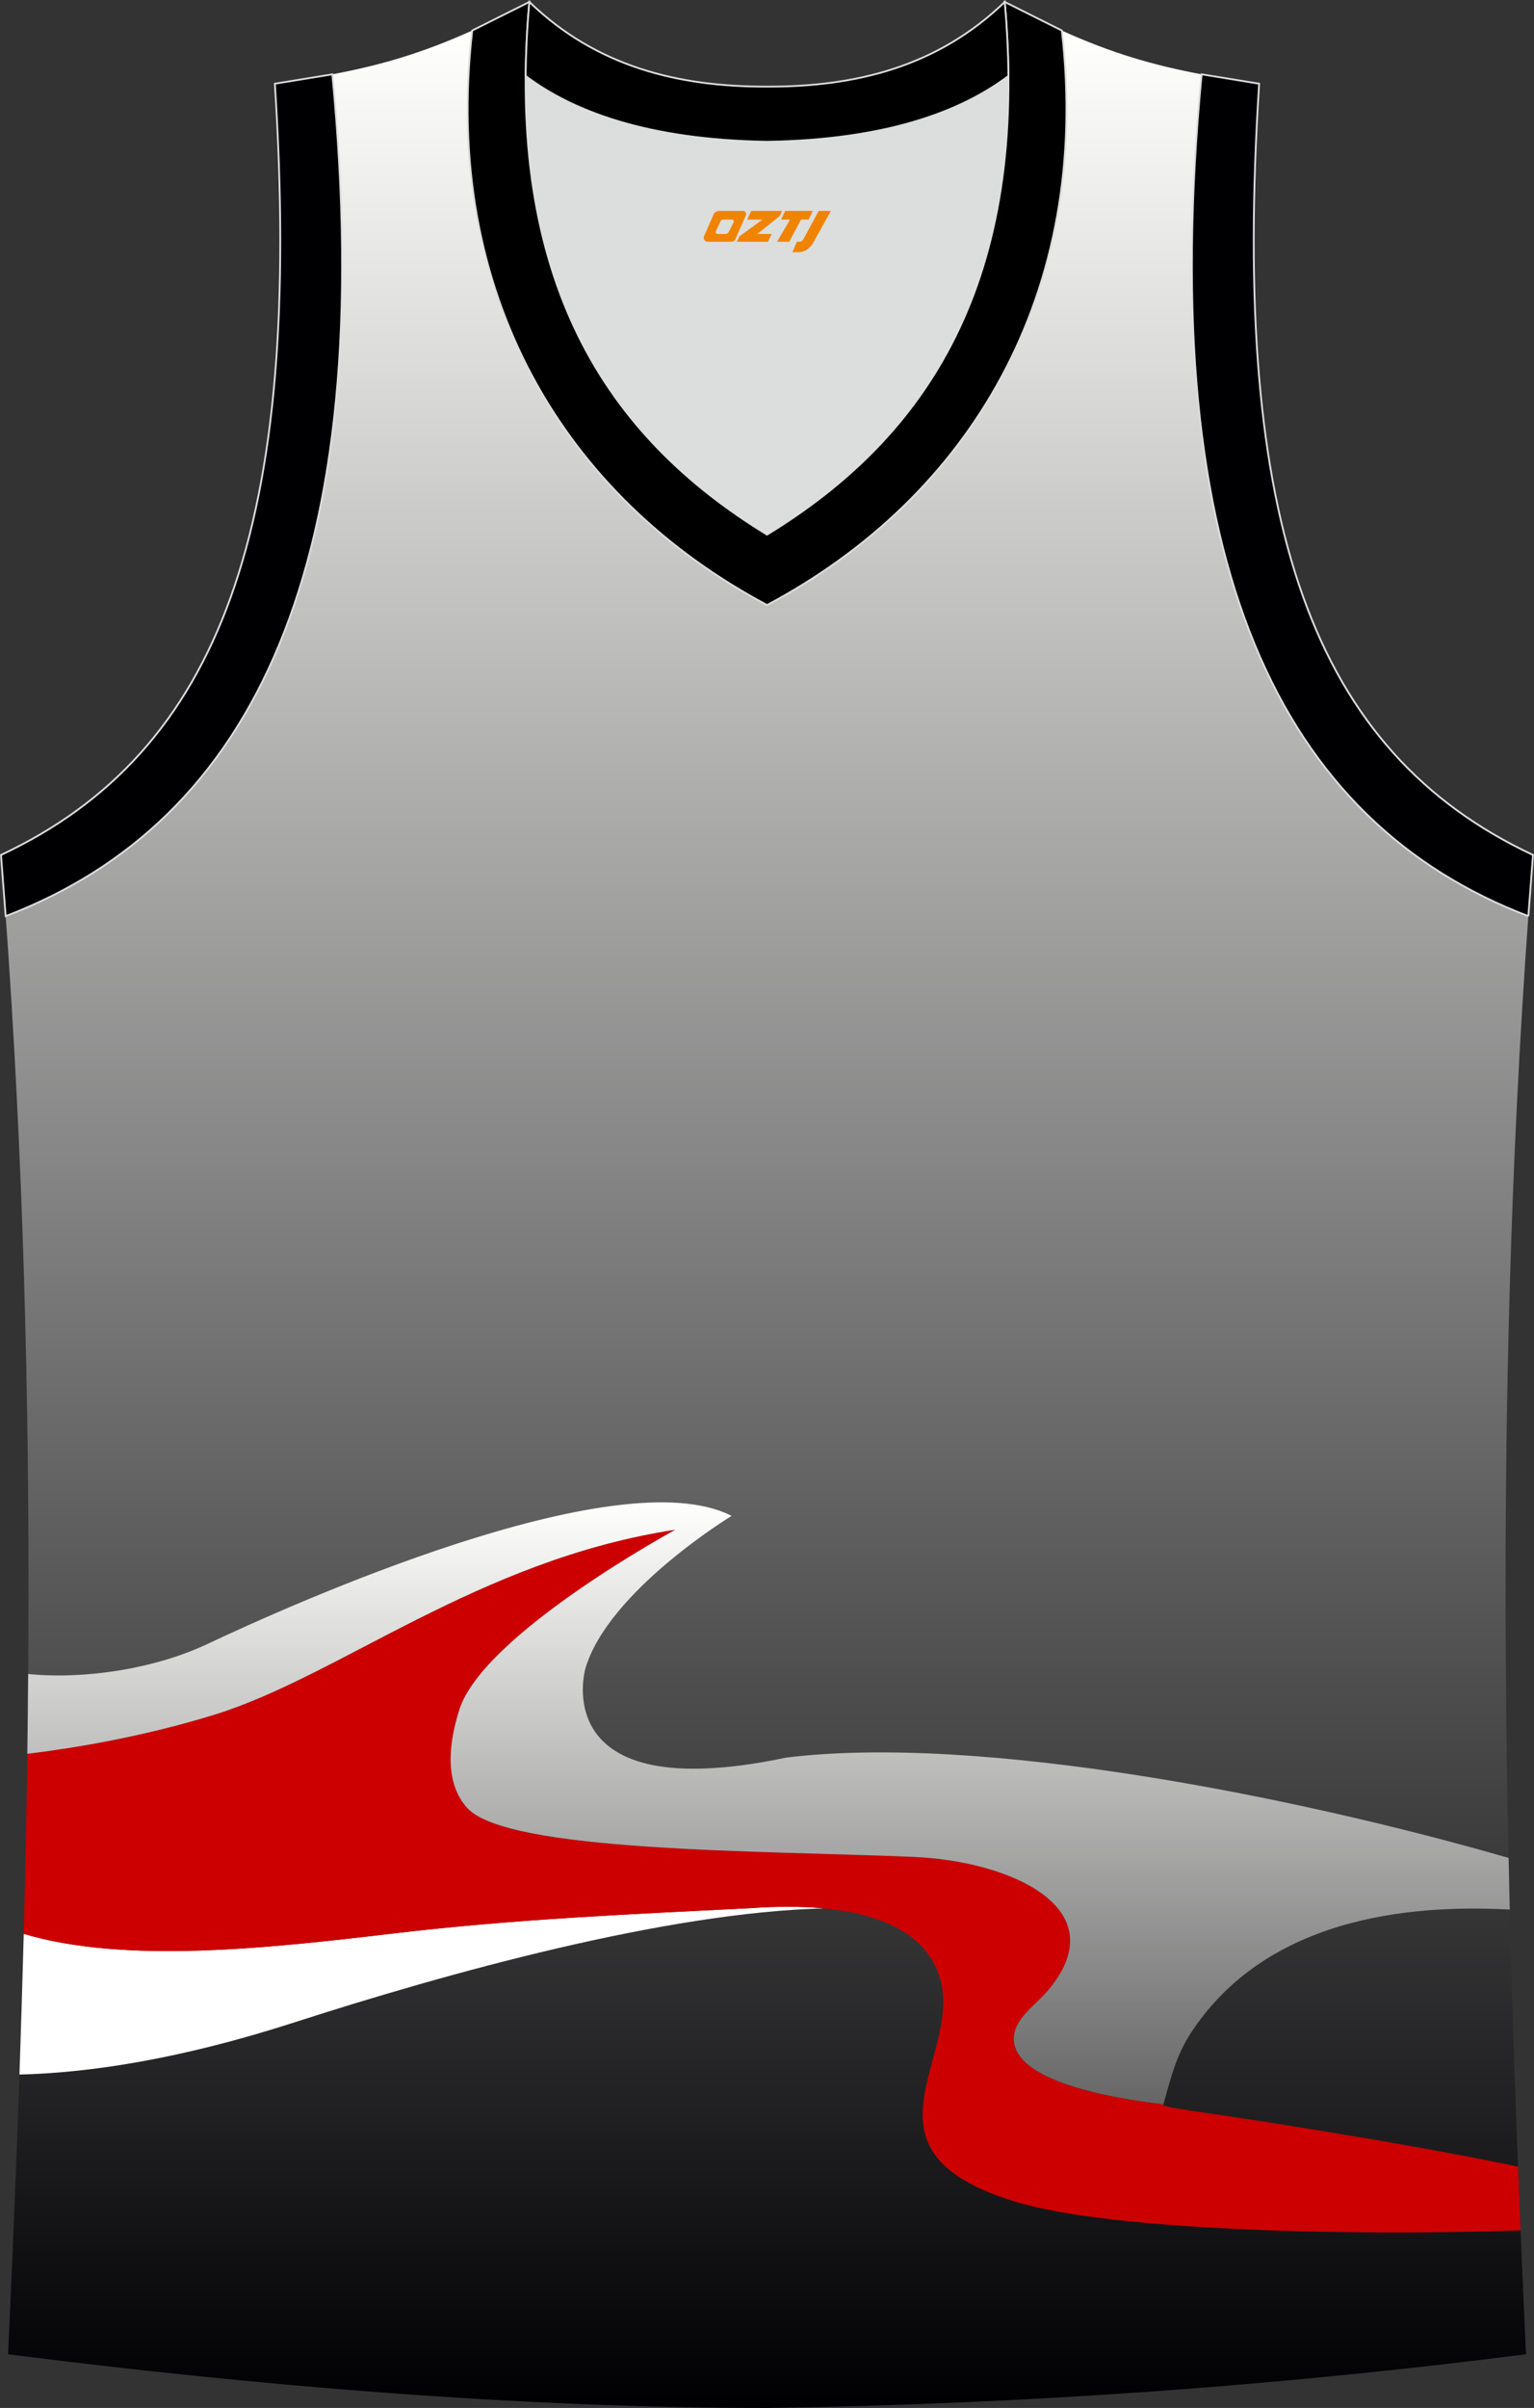
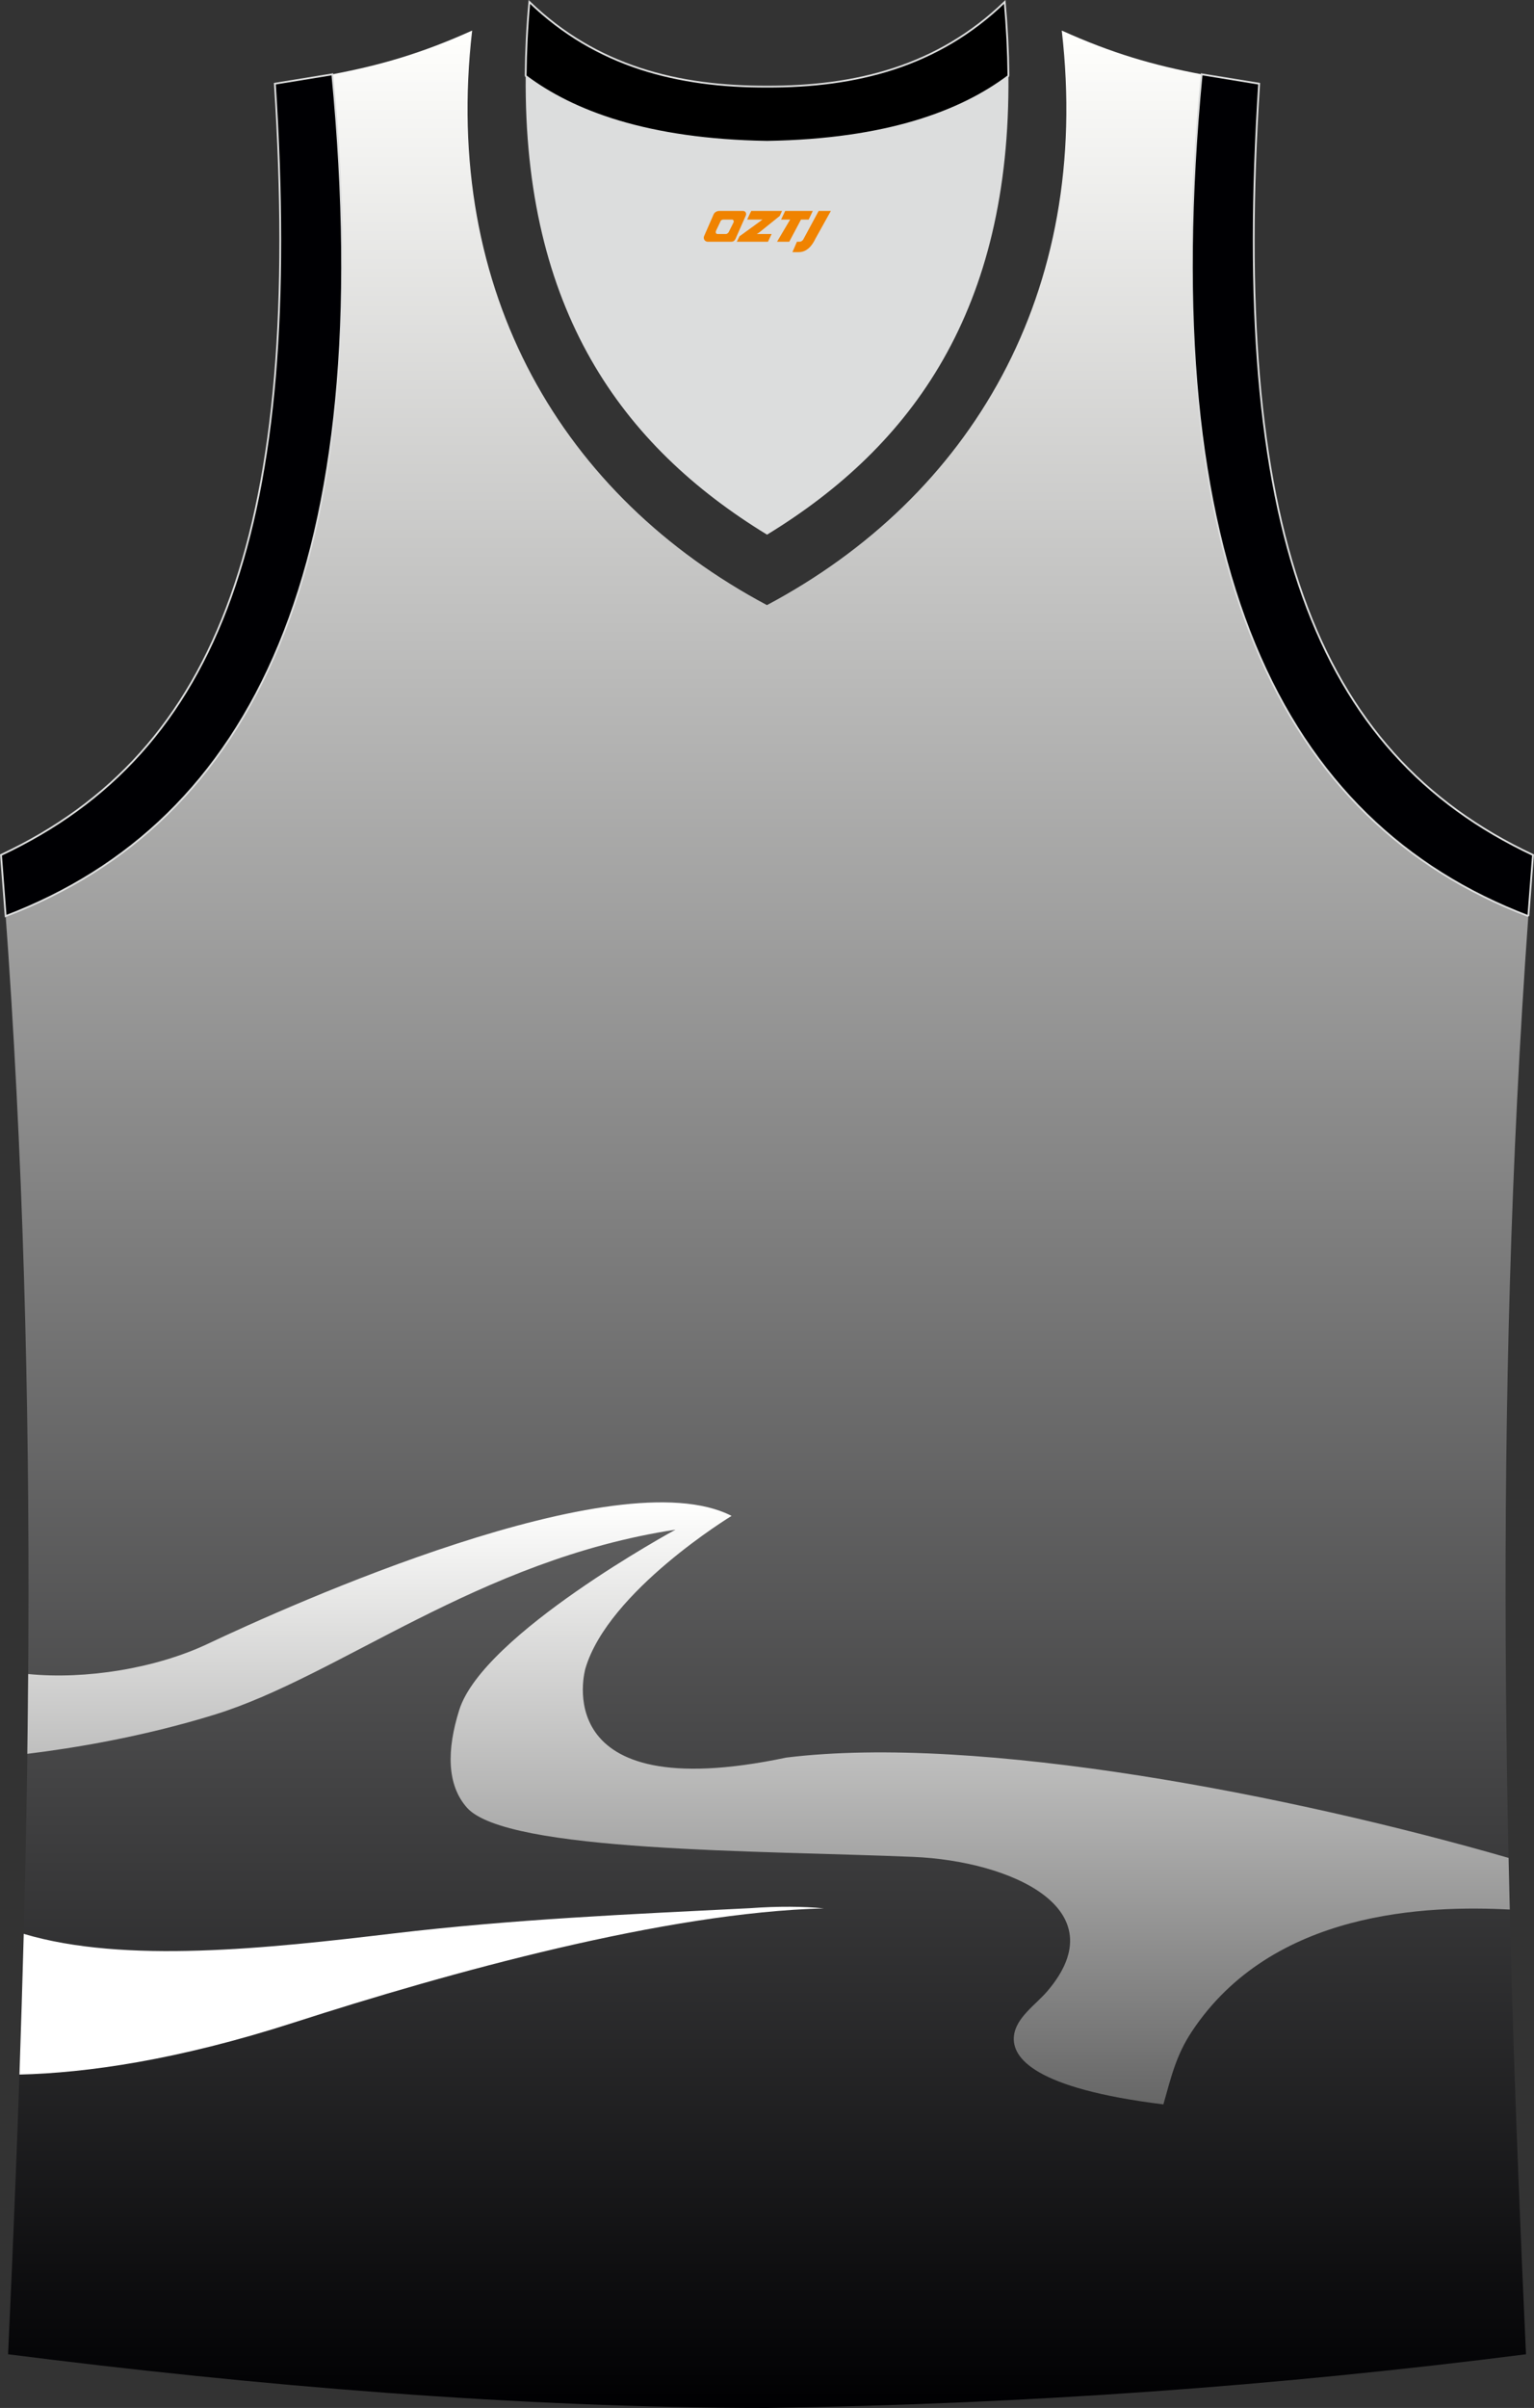
<svg xmlns="http://www.w3.org/2000/svg" version="1.1" id="图层_1" x="0px" y="0px" width="339.16px" height="531.93px" viewBox="0 0 339.16 531.93" enable-background="new 0 0 339.16 531.93" xml:space="preserve">
  <rect x="0" y="0" width="339.16" height="531.93" fill="#333333" stroke="none" />
  <g>
    <linearGradient id="SVGID_1_" gradientUnits="userSpaceOnUse" x1="-2777.883" y1="-55.215" x2="-2777.883" y2="-580.393" gradientTransform="matrix(1 0 0 1 2947.396 587.147)">
      <stop offset="0" style="stop-color:#000002" />
      <stop offset="1" style="stop-color:#FFFFFD" />
    </linearGradient>
    <path fill="url(#SVGID_1_)" d="M169.56,531.93c0.02,0,0.03,0,0.05,0H169.56L169.56,531.93L169.56,531.93z M169.61,531.93   c57.41-0.83,113.01-4.88,167.78-11.86c-4.79-104.04-7.35-208.91,0.52-317.69l-0.01,0c-54.56-20.79-82.7-77.28-72.23-185.96l0.02,0   c-10.65-2-19.75-4.62-30.94-9.67c6.7,58.04-20.2,103-65.18,126.92c-44.97-23.93-71.88-68.89-65.18-126.92   c-11.19,5.04-20.28,7.66-30.94,9.67l0.02,0C83.97,125.09,55.83,181.58,1.27,202.38l-0.16-2.07c8.06,109.52,5.5,215.07,0.68,319.76   C56.11,526.99,114.87,531.93,169.61,531.93z" />
    <path fill="#FFFFFF" d="M4.3,458.28c14.89-0.36,34.93-3.19,60.65-11.48c34.44-11.11,82.28-24.32,117.2-25.23   c-4.59-0.44-9.99-0.5-16.35-0.04c-26.84,1.34-52.27,2.43-78.99,5.6c-27.47,3.26-59.16,6.75-81.56,0.07   C4.97,437.56,4.65,447.93,4.3,458.28z" />
-     <path fill="#CC0000" d="M335.63,478.64c-18.8-4.05-49.63-9.01-63.49-11.08l-0.53-0.08l-0.43-0.06c-6.16-0.91-10.97-1.59-12.97-2.04   l-0.01,0c-0.39-0.09-0.68-0.17-0.84-0.24l-0.03-0.02c-0.04-0.02-0.07-0.03-0.09-0.05l-0.02-0.02c-0.02-0.02-0.03-0.04-0.03-0.06   l0,0l0.04-0.12c-28.49-3.52-33.59-10.25-33.04-15.14c0.46-4.07,4.83-6.87,7.39-9.88c15.63-18.3-8.28-28.75-29.56-29.65   c-33.66-1.42-90-0.99-98.77-10.88c-4.46-5.02-4.49-12.72-1.7-21.59c5.26-16.73,47.81-39.82,47.81-39.82   c-43.58,6.64-74.25,32.33-101.93,40.87c-15.9,4.91-31.23,7.41-41.38,8.65c-0.18,13.29-0.45,26.54-0.8,39.77   c22.4,6.68,54.09,3.19,81.56-0.07c26.71-3.17,52.15-4.25,78.99-5.6c24.39-1.75,34.69,4.11,39.02,9.64   c14.6,18.64-21.37,42.6,19.47,55.14c22.58,6.93,79.82,7.53,111.91,6.39C336,488.01,335.81,483.32,335.63,478.64z" />
    <linearGradient id="SVGID_2_" gradientUnits="userSpaceOnUse" x1="-826.566" y1="-345.252" x2="-826.566" y2="-478.245" gradientTransform="matrix(1 0 0 1 996.485 810.116)">
      <stop offset="0" style="stop-color:#666666" />
      <stop offset="1" style="stop-color:#FFFFFE" />
    </linearGradient>
    <path fill="url(#SVGID_2_)" d="M6.04,387.43c10.16-1.24,25.48-3.74,41.38-8.65c27.68-8.54,58.35-34.24,101.93-40.87   c0,0-42.55,23.08-47.81,39.82c-2.79,8.87-2.76,16.56,1.7,21.59c8.78,9.89,65.11,9.45,98.77,10.88   c21.27,0.9,45.19,11.35,29.56,29.65c-2.56,3.01-6.93,5.81-7.39,9.88c-0.55,4.88,4.55,11.62,33.04,15.14   c1.7-6,2.79-10.81,6.26-16.05c17.84-26.97,52.27-27.92,70.32-26.99c-0.09-3.8-0.18-7.61-0.26-11.41   c-47.5-13.7-116.94-27.41-159.7-22.16c-53.39,11.23-44.41-19.68-44.41-19.68c5.06-17.15,32.32-33.71,32.32-33.71   c-25.25-12.97-98.15,19.92-115.81,28.26c-11.53,5.45-27.05,7.93-39.71,6.67C6.18,375.68,6.12,381.56,6.04,387.43z" />
    <path fill="#DCDDDD" d="M169.59,31.33c26.47-0.42,42.94-6.71,53.32-14.5c0.02-0.06,0.03-0.12,0.05-0.17   c0.48,51.69-21.13,81.77-53.37,101.45c-32.24-19.68-53.84-49.76-53.36-101.45c0.02,0.06,0.03,0.12,0.05,0.17   C126.65,24.62,143.12,30.91,169.59,31.33z" />
    <path fill="#000003" stroke="#DCDDDD" stroke-width="0.4" stroke-miterlimit="22.926" d="M1.25,202.38   c54.56-20.79,82.7-77.29,72.23-185.96l-12.71,2.07c6.3,97.73-12.02,147.62-60.55,170.38L1.25,202.38z" />
-     <path stroke="#DCDDDD" stroke-width="0.4" stroke-miterlimit="22.926" d="M117.04,0.43c-5.53,61.77,17.08,96.01,52.55,117.67   c35.47-21.65,58.08-55.89,52.55-117.67l12.63,6.31c6.7,58.04-20.2,103-65.18,126.92c-44.97-23.93-71.88-68.89-65.18-126.92   L117.04,0.43z" />
    <path fill="#000003" stroke="#DCDDDD" stroke-width="0.4" stroke-miterlimit="22.926" d="M337.91,202.38   c-54.56-20.79-82.7-77.29-72.23-185.96l12.71,2.07c-6.3,97.73,12.02,147.62,60.55,170.38l-1.03,13.51L337.91,202.38z" />
    <path stroke="#DCDDDD" stroke-width="0.4" stroke-miterlimit="22.926" d="M117.04,0.43c14.83,14.31,32.94,18.76,52.55,18.71   c19.62,0.05,37.73-4.4,52.55-18.71c0.5,5.63,0.77,11.02,0.82,16.2c-0.02,0.06-0.03,0.13-0.05,0.19   c-10.38,7.8-26.85,14.08-53.32,14.5c-26.47-0.42-42.94-6.71-53.32-14.5c-0.02-0.06-0.03-0.13-0.05-0.19   C116.27,11.46,116.53,6.06,117.04,0.43z" />
  </g>
  <g>
    <path fill="#F08300" d="M181,46.6l-3.4,6.3c-0.2,0.3-0.5,0.5-0.8,0.5h-0.6l-1,2.3h1.2c2,0.1,3.2-1.5,3.9-3L183.7,46.6h-2.5L181,46.6z" />
    <polygon fill="#F08300" points="173.8,46.6 ,179.7,46.6 ,178.8,48.5 ,177.1,48.5 ,174.5,53.4 ,171.8,53.4 ,174.7,48.5 ,172.7,48.5 ,173.6,46.6" />
    <polygon fill="#F08300" points="167.8,51.7 ,167.3,51.7 ,167.8,51.4 ,172.4,47.7 ,172.9,46.6 ,166.1,46.6 ,165.8,47.2 ,165.2,48.5 ,168,48.5 ,168.6,48.5 ,163.5,52.2    ,162.9,53.4 ,169.5,53.4 ,169.8,53.4 ,170.6,51.7" />
    <path fill="#F08300" d="M164.3,46.6H159C158.5,46.6,158,46.9,157.8,47.3L155.7,52.1C155.4,52.7,155.8,53.4,156.5,53.4h5.2c0.4,0,0.7-0.2,0.9-0.6L164.9,47.6C165.1,47.1,164.8,46.6,164.3,46.6z M162.2,49.1L161.1,51.3C160.9,51.6,160.6,51.7,160.5,51.7l-1.8,0C158.5,51.7,158.1,51.6,158.3,51l1-2.1c0.1-0.3,0.4-0.4,0.7-0.4h1.9   C162.1,48.5,162.3,48.8,162.2,49.1z" />
  </g>
</svg>